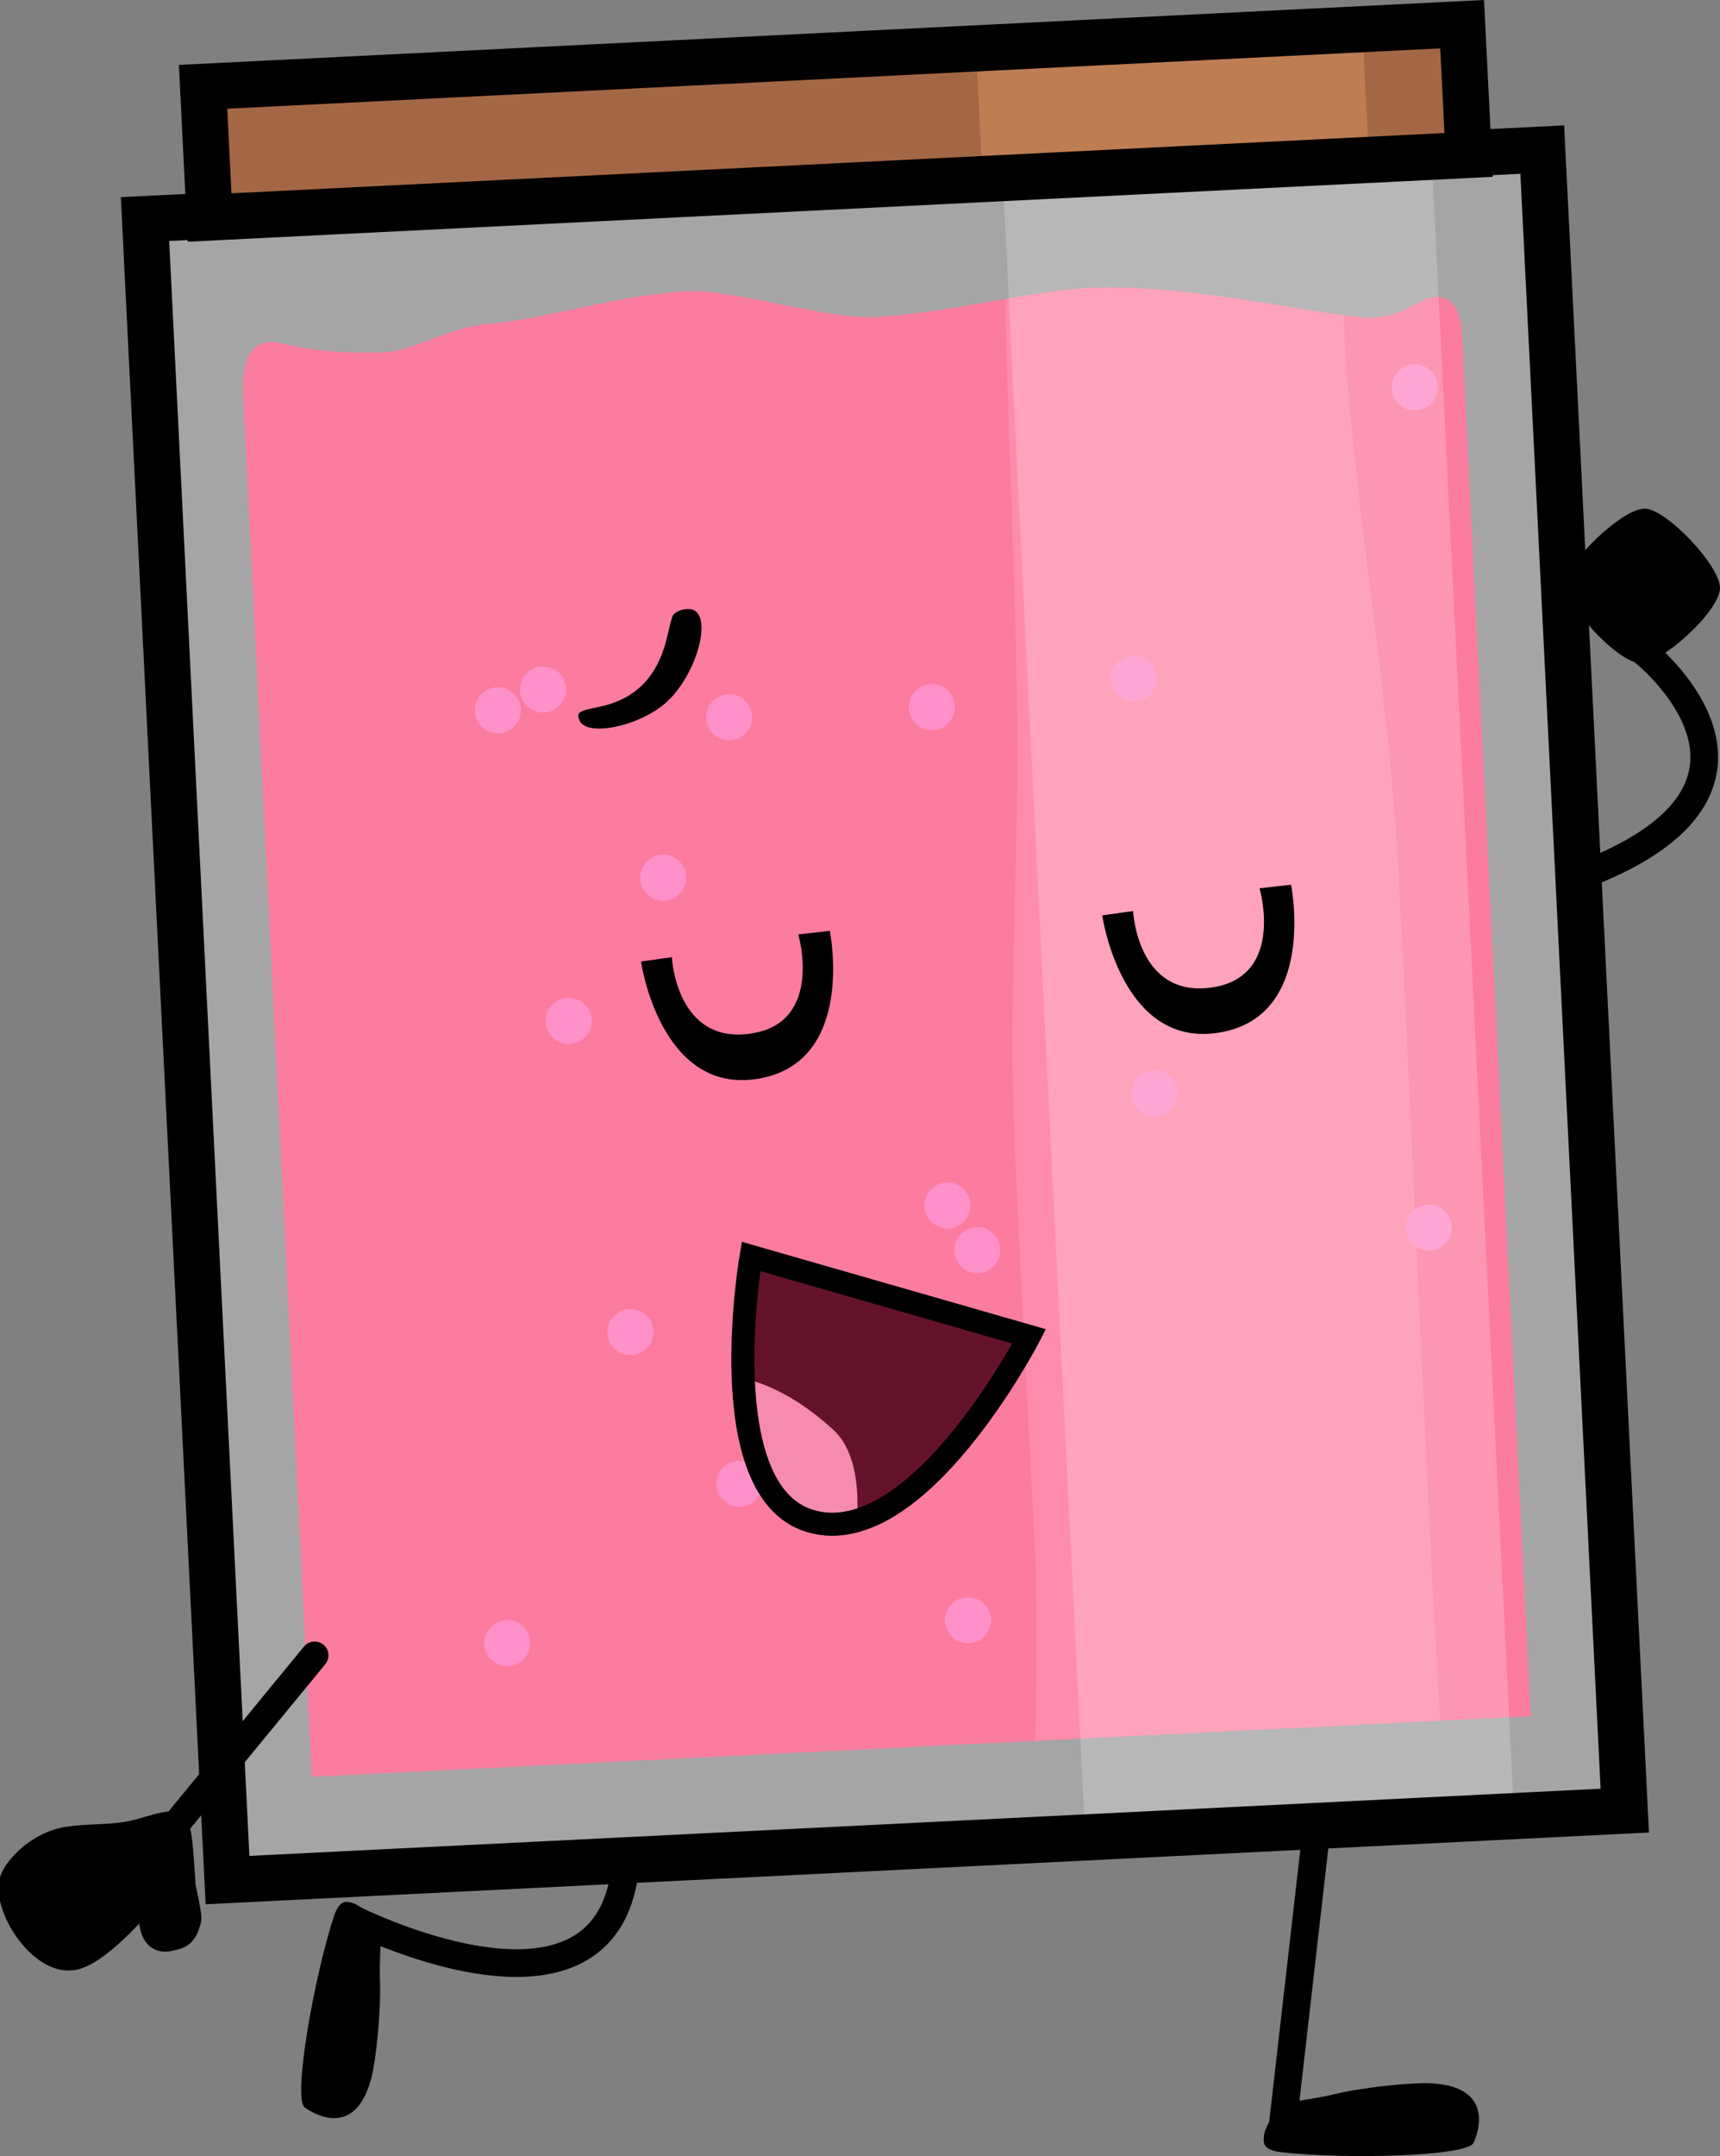
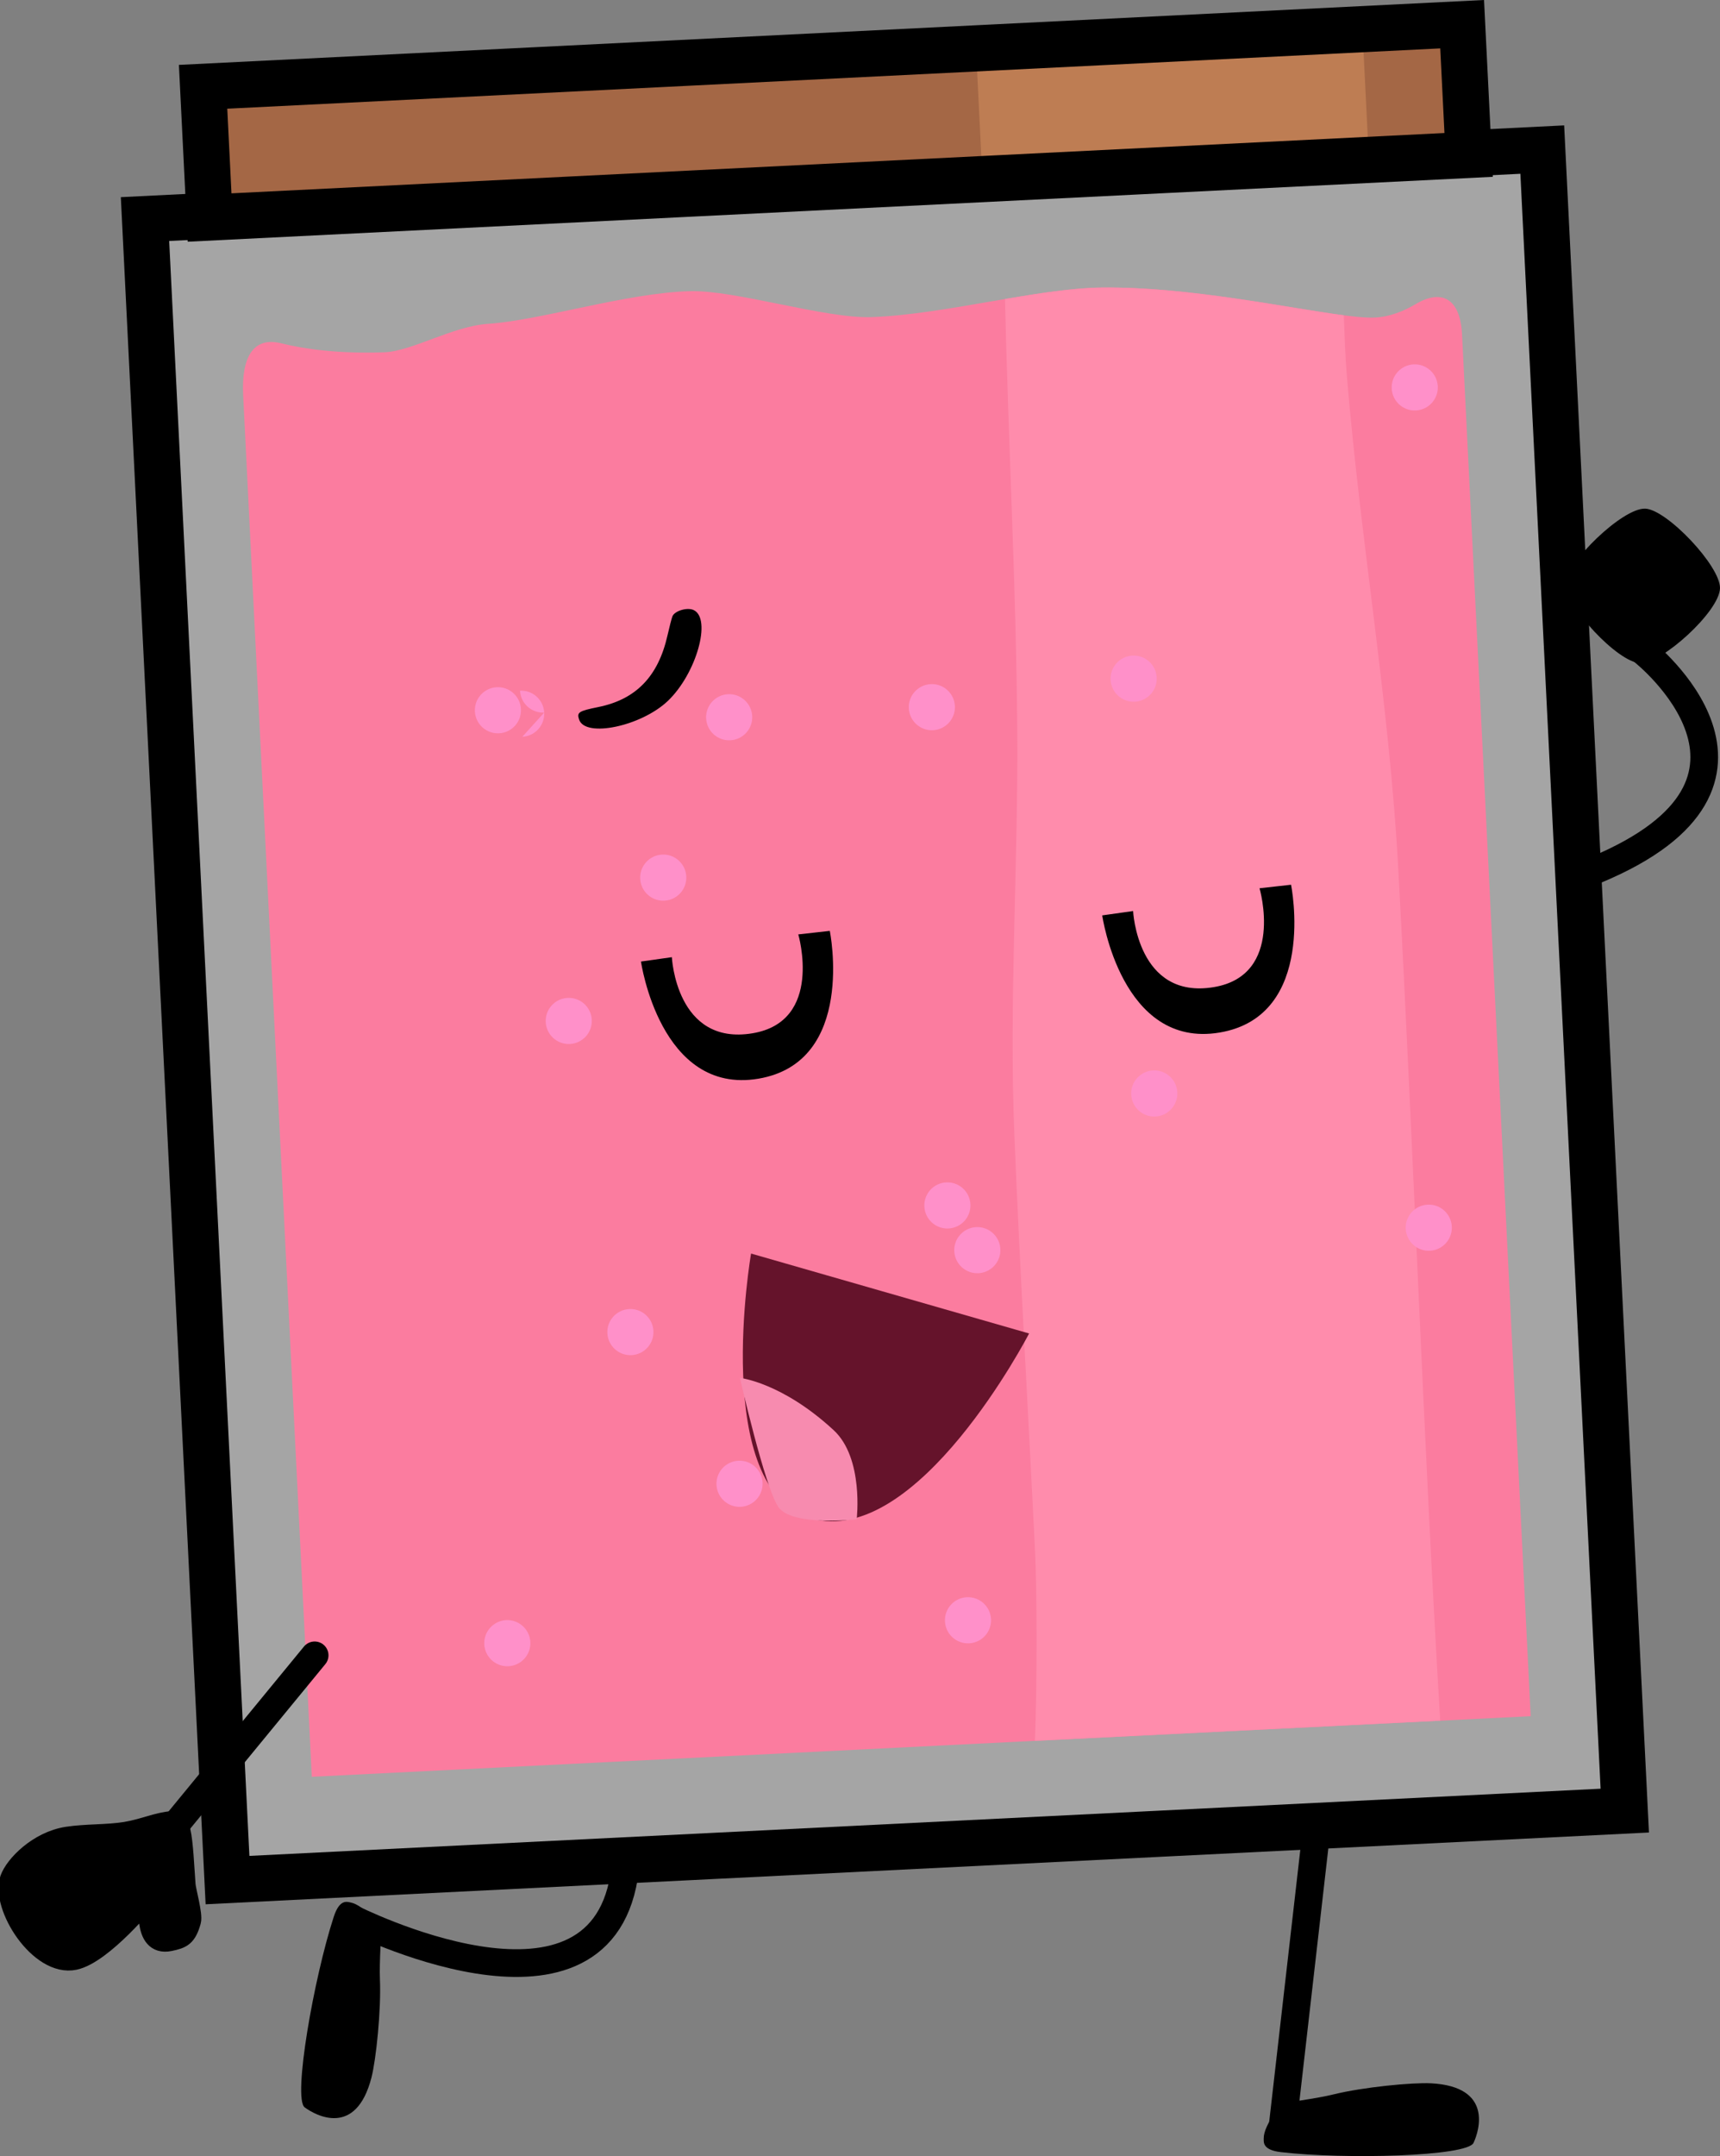
<svg xmlns="http://www.w3.org/2000/svg" version="1.1" width="186.45" height="233.593" viewBox="0,0,186.45,233.593">
  <rect x="0" y="0" width="186.45" height="233.593" fill="#808080" stroke="none" />
  <g transform="translate(-145.31,-68.009)">
    <g data-paper-data="{&quot;isPaintingLayer&quot;:true}" stroke-linejoin="miter" stroke-miterlimit="10" stroke-dasharray="" stroke-dashoffset="0" style="mix-blend-mode: normal">
      <g data-paper-data="{&quot;index&quot;:null}" fill-rule="nonzero" stroke-linecap="butt">
        <path d="M179.108,260.509c0,0 -6.543,-131.652 -7.44,-149.695c-0.198,-3.982 1.025,-6.376 4.106,-5.614c2.527,0.625 6.194,1.147 11.169,0.977c3.044,-0.104 7.387,-2.82 11.28,-3.084c5.761,-0.39 15.031,-3.361 21.888,-3.539c4.948,-0.129 14.659,2.991 19.68,2.811c7.881,-0.283 17.95,-3.114 24.947,-3.2c11.542,-0.141 25.413,3.458 29.622,3.249c1.59,-0.079 3.108,-0.687 4.433,-1.471c2.735,-1.619 4.807,-0.677 5.005,3.305c0.897,18.043 7.44,149.695 7.44,149.695z" fill="#f94577" stroke="none" stroke-width="NaN" />
        <path d="M264.737,99.164c9.341,-0.114 20.207,2.221 26.243,3.005c0.083,2.178 0.148,4.357 0.329,6.528c1.532,18.427 4.602,35.417 5.586,53.61c1.66,30.699 2.701,61.432 4.533,92.122l-43.93,2.183c0.257,-6.561 0.211,-16.417 0.017,-20.411c-0.732,-15.073 -1.628,-30.139 -2.247,-45.217c-0.596,-14.504 0.424,-29.288 0.314,-43.821c-0.118,-15.587 -0.972,-31.171 -1.332,-46.758c3.79,-0.644 7.432,-1.205 10.488,-1.242z" fill="#ff5c8a" stroke="none" stroke-width="NaN" />
        <path d="M224.476,148.214c-1.379,0.069 -2.552,-0.994 -2.621,-2.373c-0.069,-1.379 0.994,-2.552 2.373,-2.621c1.379,-0.069 2.552,0.994 2.621,2.373c0.069,1.379 -0.994,2.552 -2.373,2.621z" fill="#ff62b3" stroke="none" stroke-width="0.5" />
        <path d="M225.6,231.26c-1.379,0.069 -2.552,-0.994 -2.621,-2.373c-0.069,-1.379 0.994,-2.552 2.373,-2.621c1.379,-0.069 2.552,0.994 2.621,2.373c0.069,1.379 -0.994,2.552 -2.373,2.621z" fill="#ff62b3" stroke="none" stroke-width="0.5" />
-         <path d="M204.302,145.211c-1.379,0.069 -2.552,-0.994 -2.621,-2.373c-0.069,-1.379 0.994,-2.552 2.373,-2.621c1.379,-0.069 2.552,0.994 2.621,2.373c0.069,1.379 -0.994,2.552 -2.373,2.621z" fill="#ff62b3" stroke="none" stroke-width="0.5" />
+         <path d="M204.302,145.211c-1.379,0.069 -2.552,-0.994 -2.621,-2.373c1.379,-0.069 2.552,0.994 2.621,2.373c0.069,1.379 -0.994,2.552 -2.373,2.621z" fill="#ff62b3" stroke="none" stroke-width="0.5" />
        <path d="M248.131,201.105c-1.379,0.069 -2.552,-0.994 -2.621,-2.373c-0.069,-1.379 0.994,-2.552 2.373,-2.621c1.379,-0.069 2.552,0.994 2.621,2.373c0.069,1.379 -0.994,2.552 -2.373,2.621z" fill="#ff62b3" stroke="none" stroke-width="0.5" />
        <path d="M298.794,112.48c-1.379,0.069 -2.552,-0.994 -2.621,-2.373c-0.069,-1.379 0.994,-2.552 2.373,-2.621c1.379,-0.069 2.552,0.994 2.621,2.373c0.069,1.379 -0.994,2.552 -2.373,2.621z" fill="#ff62b3" stroke="none" stroke-width="0.5" />
        <path d="M251.376,205.95c-1.379,0.069 -2.552,-0.994 -2.621,-2.373c-0.069,-1.379 0.994,-2.552 2.373,-2.621c1.379,-0.069 2.552,0.994 2.621,2.373c0.069,1.379 -0.994,2.552 -2.373,2.621z" fill="#ff62b3" stroke="none" stroke-width="0.5" />
        <path d="M217.33,165.59c-1.379,0.069 -2.552,-0.994 -2.621,-2.373c-0.069,-1.379 0.994,-2.552 2.373,-2.621c1.379,-0.069 2.552,0.994 2.621,2.373c0.069,1.379 -0.994,2.552 -2.373,2.621z" fill="#ff62b3" stroke="none" stroke-width="0.5" />
        <path d="M268.323,144.032c-1.379,0.069 -2.552,-0.994 -2.621,-2.373c-0.069,-1.379 0.994,-2.552 2.373,-2.621c1.379,-0.069 2.552,0.994 2.621,2.373c0.069,1.379 -0.994,2.552 -2.373,2.621z" fill="#ff62b3" stroke="none" stroke-width="0.5" />
        <path d="M207.088,181.117c-1.379,0.069 -2.552,-0.994 -2.621,-2.373c-0.069,-1.379 0.994,-2.552 2.373,-2.621c1.379,-0.069 2.552,0.994 2.621,2.373c0.069,1.379 -0.994,2.552 -2.373,2.621z" fill="#ff62b3" stroke="none" stroke-width="0.5" />
        <path d="M200.427,248.531c-1.379,0.069 -2.552,-0.994 -2.621,-2.373c-0.069,-1.379 0.994,-2.552 2.373,-2.621c1.379,-0.069 2.552,0.994 2.621,2.373c0.069,1.379 -0.994,2.552 -2.373,2.621z" fill="#ff62b3" stroke="none" stroke-width="0.5" />
        <path d="M300.315,203.517c-1.379,0.069 -2.552,-0.994 -2.621,-2.373c-0.069,-1.379 0.994,-2.552 2.373,-2.621c1.379,-0.069 2.552,0.994 2.621,2.373c0.069,1.379 -0.994,2.552 -2.373,2.621z" fill="#ff62b3" stroke="none" stroke-width="0.5" />
        <path d="M250.365,246.049c-1.379,0.069 -2.552,-0.994 -2.621,-2.373c-0.069,-1.379 0.994,-2.552 2.373,-2.621c1.379,-0.069 2.552,0.994 2.621,2.373c0.069,1.379 -0.994,2.552 -2.373,2.621z" fill="#ff62b3" stroke="none" stroke-width="0.5" />
        <path d="M246.449,147.122c-1.379,0.069 -2.552,-0.994 -2.621,-2.373c-0.069,-1.379 0.994,-2.552 2.373,-2.621c1.379,-0.069 2.552,0.994 2.621,2.373c0.069,1.379 -0.994,2.552 -2.373,2.621z" fill="#ff62b3" stroke="none" stroke-width="0.5" />
        <path d="M199.408,147.457c-1.379,0.069 -2.552,-0.994 -2.621,-2.373c-0.069,-1.379 0.994,-2.552 2.373,-2.621c1.379,-0.069 2.552,0.994 2.621,2.373c0.069,1.379 -0.994,2.552 -2.373,2.621z" fill="#ff62b3" stroke="none" stroke-width="0.5" />
        <path d="M270.557,188.976c-1.379,0.069 -2.552,-0.994 -2.621,-2.373c-0.069,-1.379 0.994,-2.552 2.373,-2.621c1.379,-0.069 2.552,0.994 2.621,2.373c0.069,1.379 -0.994,2.552 -2.373,2.621z" fill="#ff62b3" stroke="none" stroke-width="0.5" />
        <path d="M213.77,214.827c-1.379,0.069 -2.552,-0.994 -2.621,-2.373c-0.069,-1.379 0.994,-2.552 2.373,-2.621c1.379,-0.069 2.552,0.994 2.621,2.373c0.069,1.379 -0.994,2.552 -2.373,2.621z" fill="#ff62b3" stroke="none" stroke-width="0.5" />
        <g>
          <path d="M169.973,271.701l-8.944,-179.958l151.465,-7.528l8.944,179.958z" fill-opacity="0.294" fill="#ffffff" stroke="none" stroke-width="NaN" />
-           <path d="M262.951,267.08l-8.944,-179.958l46.489,-2.311l8.944,179.958z" fill-opacity="0.196" fill="#ffffff" stroke="none" stroke-width="NaN" />
          <path d="M169.973,271.701l-8.944,-179.958l151.465,-7.528l8.944,179.958z" fill="none" stroke="#000000" stroke-width="5" />
        </g>
        <g>
          <path d="M168.029,91.576l-0.704,-14.163l136.483,-6.783l0.704,14.163z" fill="#a46745" stroke="none" stroke-width="NaN" />
          <path d="M251.811,87.412l-0.704,-14.163l41.891,-2.082l0.704,14.163z" fill="#be7d53" stroke="none" stroke-width="NaN" />
          <path d="M168.029,91.576l-0.704,-14.163l136.483,-6.783l0.704,14.163z" fill="none" stroke="#000000" stroke-width="5" />
        </g>
      </g>
      <g fill-rule="nonzero">
        <path d="M256.865,212.48c0,0 -12.082,23.358 -23.658,20.026c-10.921,-3.143 -6.481,-28.685 -6.481,-28.685z" fill="#65132b" stroke="#000000" stroke-width="0" stroke-linecap="round" />
        <path d="M229.684,231.28c-1.474,-2.143 -4.163,-13.987 -4.163,-13.987c0,0 4.536,0.475 10.157,5.661c3.295,3.041 2.498,9.658 2.498,9.658c0,0 -7.018,0.811 -8.492,-1.332z" fill="#f78baf" stroke="none" stroke-width="0" stroke-linecap="butt" />
-         <path d="M256.87,212.797c0,0 -12.082,23.358 -23.658,20.026c-10.921,-3.143 -6.481,-28.685 -6.481,-28.685z" fill="none" stroke="#000000" stroke-width="2.5" stroke-linecap="round" />
      </g>
      <path d="M218.14,171.712c0,0 0.455,9.625 8.742,8.245c7.733,-1.288 4.963,-10.713 4.963,-10.713l3.416,-0.381c0,0 2.901,14.228 -7.75,16.015c-10.651,1.786 -12.719,-12.694 -12.719,-12.694z" data-paper-data="{&quot;index&quot;:null}" fill="#000000" fill-rule="nonzero" stroke="none" stroke-width="0" stroke-linecap="butt" />
      <path d="M268.14,166.712c0,0 0.455,9.625 8.742,8.245c7.733,-1.288 4.963,-10.713 4.963,-10.713l3.416,-0.381c0,0 2.901,14.228 -7.75,16.015c-10.651,1.786 -12.719,-12.694 -12.719,-12.694z" data-paper-data="{&quot;index&quot;:null}" fill="#000000" fill-rule="nonzero" stroke="none" stroke-width="0" stroke-linecap="butt" />
      <path d="M218.2,134.788c0.234,-0.595 1.597,-1.006 2.288,-0.691c2.003,0.914 0.308,6.911 -2.784,9.853c-2.878,2.739 -8.942,4.017 -9.615,2.027c-0.269,-0.794 -0.059,-0.933 2.067,-1.363c4.092,-0.827 6.498,-3.309 7.505,-7.74c0.211,-0.93 0.454,-1.869 0.54,-2.087" data-paper-data="{&quot;index&quot;:null}" fill="#000000" fill-rule="evenodd" stroke="none" stroke-width="1" stroke-linecap="butt" />
      <g fill-rule="nonzero" stroke="#000000">
        <path d="M179.418,247.351l-15.363,18.699" fill="none" stroke-width="3" stroke-linecap="round" />
        <path d="M146.31,271.556c0.524,-1.507 3.083,-4.147 6.285,-4.639c2.05,-0.315 4.361,-0.203 6.311,-0.524c2.04,-0.337 3.458,-1.066 5.19,-1.18c0.143,-0.009 -0.613,0.127 0.222,0.838c0.588,0.501 -1.592,-1.615 0.639,0.283c0.308,1.402 0.393,3.711 0.553,5.869c0.049,0.665 0.79,3.234 0.589,3.957c-0.482,1.737 -1.035,1.964 -2.379,2.242c-3.187,0.659 -2.266,-4.693 -2.266,-4.693c0,0 -4.915,6.064 -8.043,6.724c-3.884,0.82 -8.138,-5.893 -7.101,-8.877z" data-paper-data="{&quot;index&quot;:null}" fill="#000000" stroke-width="2" stroke-linecap="butt" />
      </g>
      <g data-paper-data="{&quot;index&quot;:null}" fill-rule="nonzero">
        <path d="M323.646,123.115c2.332,0.072 8.187,6.242 8.113,8.633c-0.079,2.55 -6.349,8.184 -8.633,8.113c-2.479,-0.077 -8.187,-6.269 -8.113,-8.633c0.07,-2.264 6.171,-8.19 8.633,-8.113z" data-paper-data="{&quot;index&quot;:null}" fill="#000000" stroke="none" stroke-width="0" stroke-linecap="butt" />
        <path d="M323.451,138.597c0,0 17.831,14.068 -5.13,23.651" fill="none" stroke="#000000" stroke-width="3" stroke-linecap="round" />
      </g>
      <g fill-rule="nonzero">
        <path d="M287.981,266.616l-3.723,32.527" fill="none" stroke="#000000" stroke-width="3" stroke-linecap="round" />
        <path d="M305.043,300.172c-0.693,1.474 -13.957,1.809 -20.868,1.005c-2.033,-0.236 -1.876,-1.083 -1.876,-1.517c0,-1.462 2.016,-3.792 2.016,-3.792c0,0 3.78,-0.511 5.514,-0.94c3.244,-0.803 8.596,-1.315 10.61,-1.21c6.727,0.351 5.228,5.126 4.603,6.454z" fill="#000000" stroke="none" stroke-width="0" stroke-linecap="butt" />
      </g>
      <g fill-rule="nonzero">
        <path d="M212.952,271.357c-2.944,17.971 -29.557,4.472 -29.557,4.472" fill="none" stroke="#000000" stroke-width="3" stroke-linecap="round" />
        <path d="M178.339,296.326c-1.307,-0.971 0.994,-14.039 3.152,-20.653c0.635,-1.946 1.433,-1.624 1.858,-1.538c1.433,0.29 3.317,2.728 3.317,2.728c0,0 -0.249,3.807 -0.172,5.591c0.144,3.339 -0.415,8.686 -0.917,10.639c-1.678,6.523 -6.06,4.108 -7.238,3.232z" fill="#000000" stroke="none" stroke-width="0" stroke-linecap="butt" />
      </g>
    </g>
  </g>
</svg>